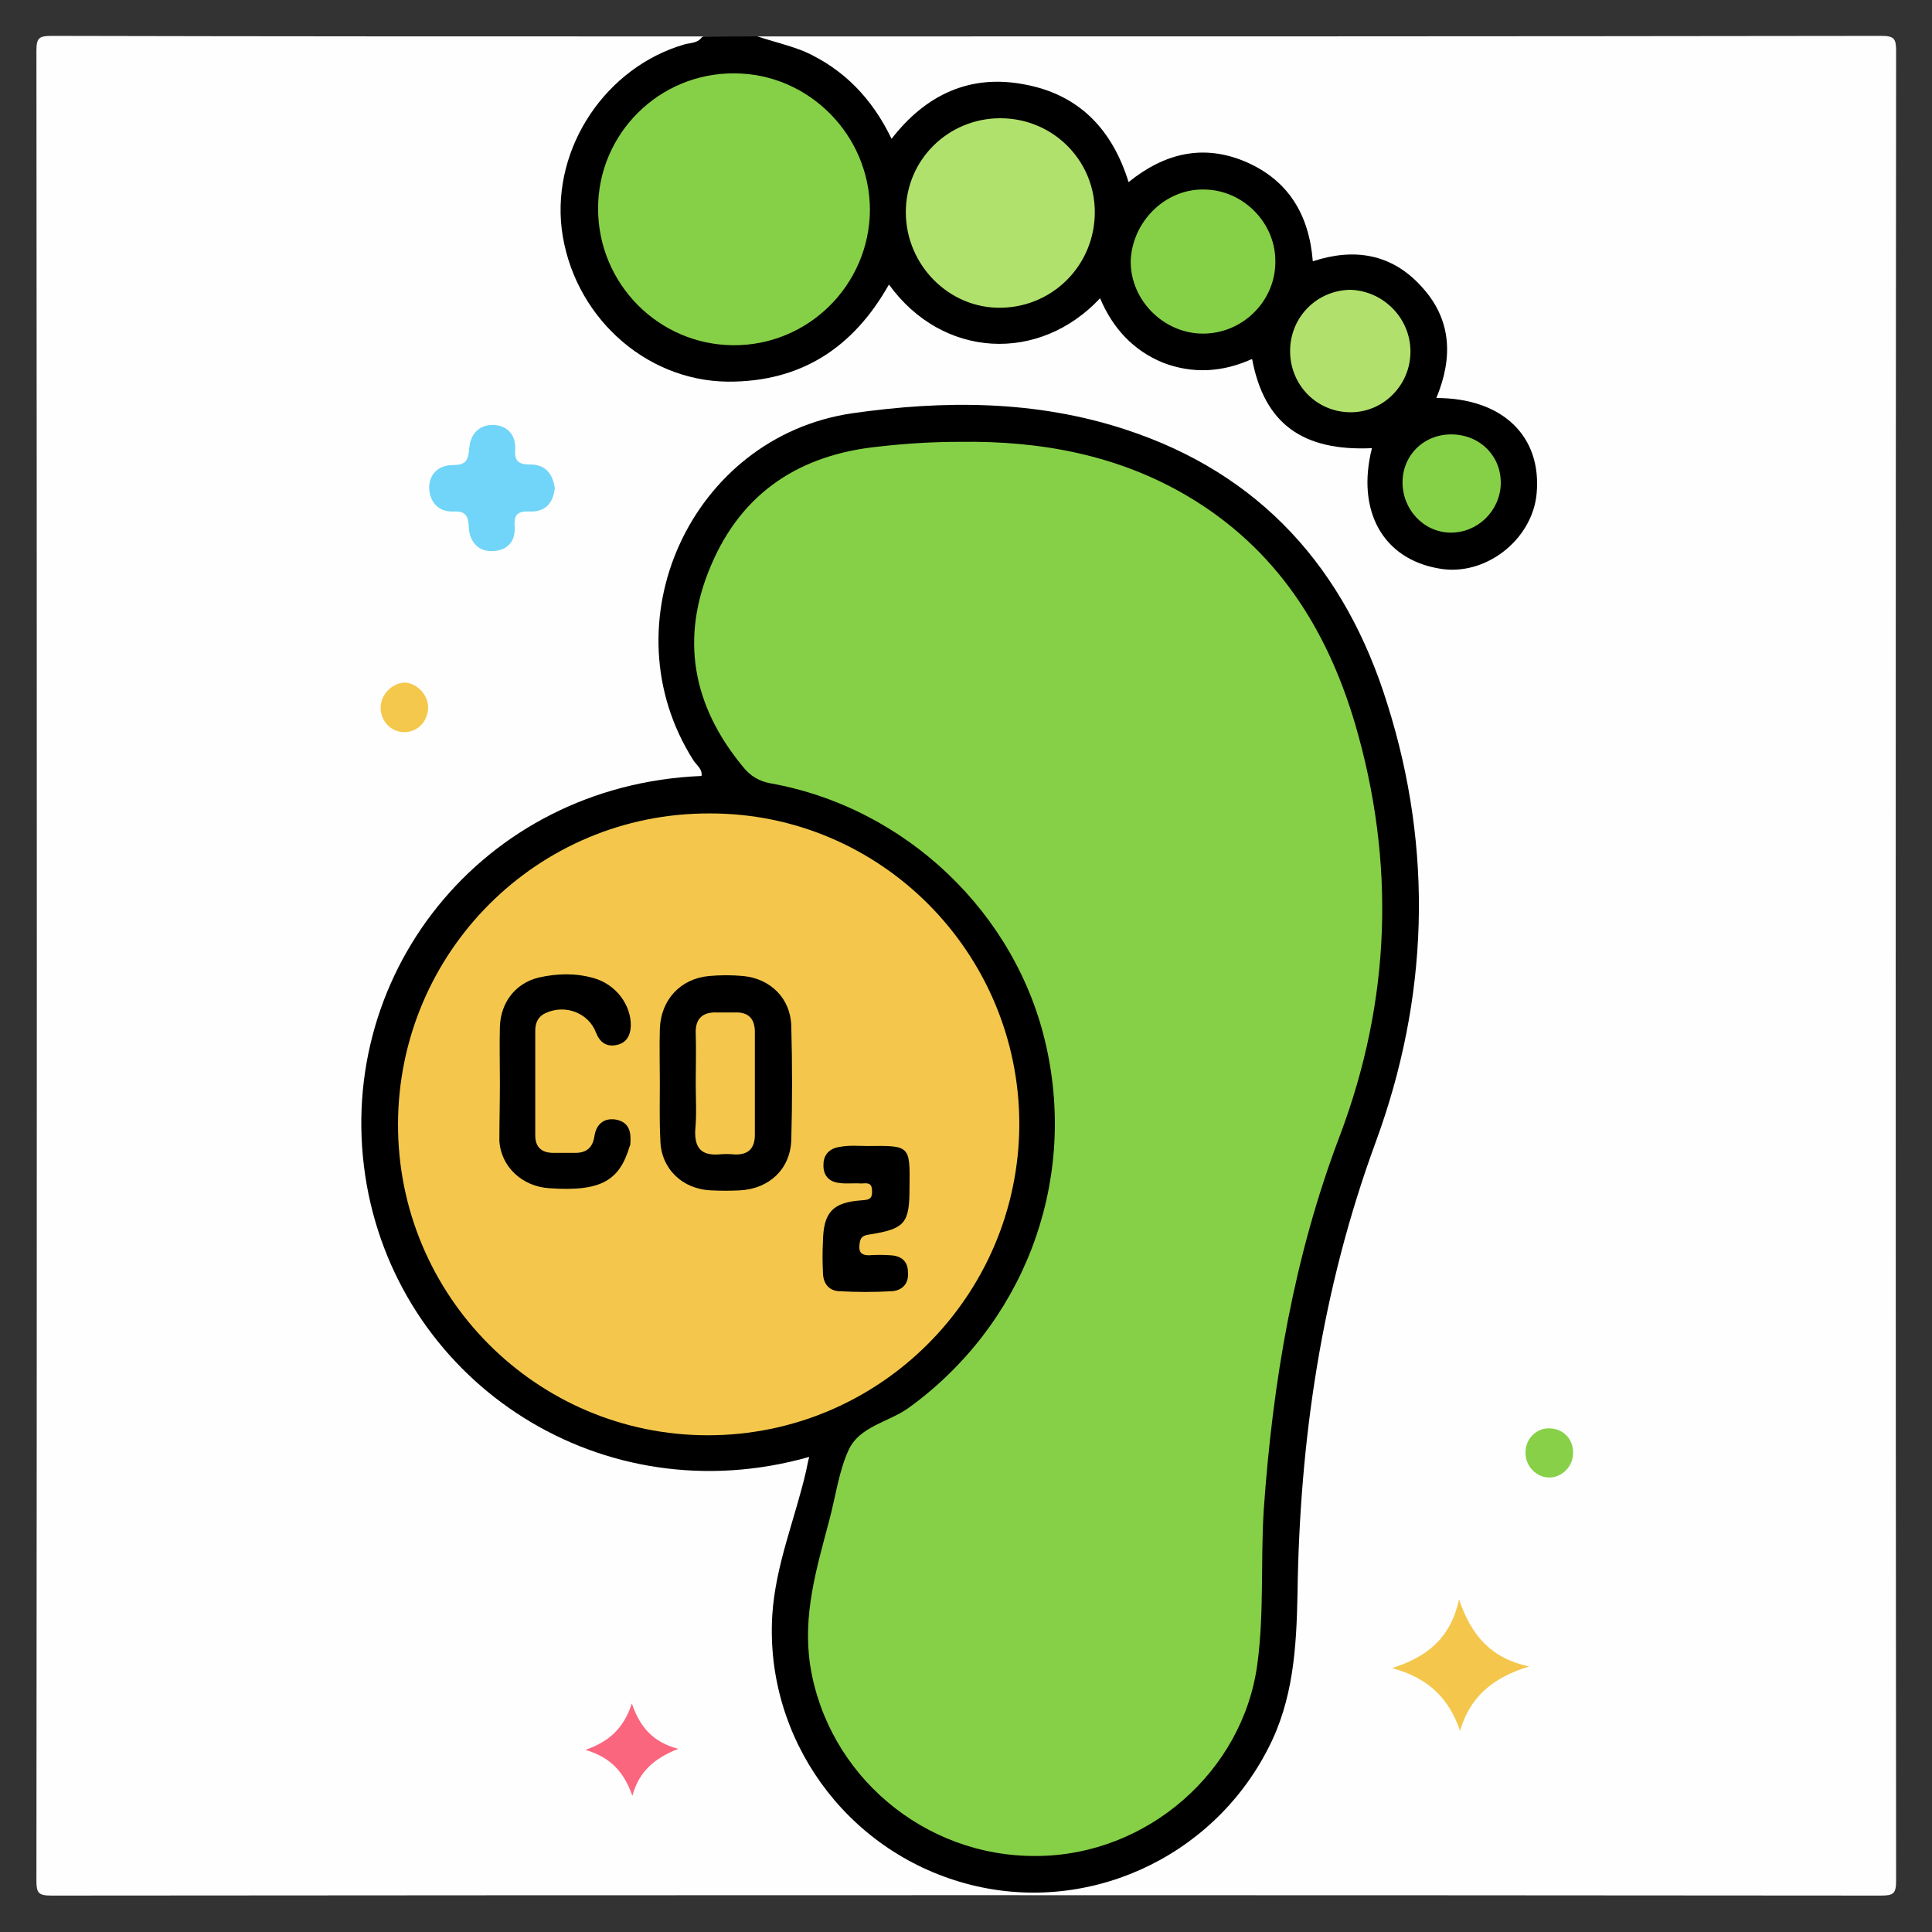
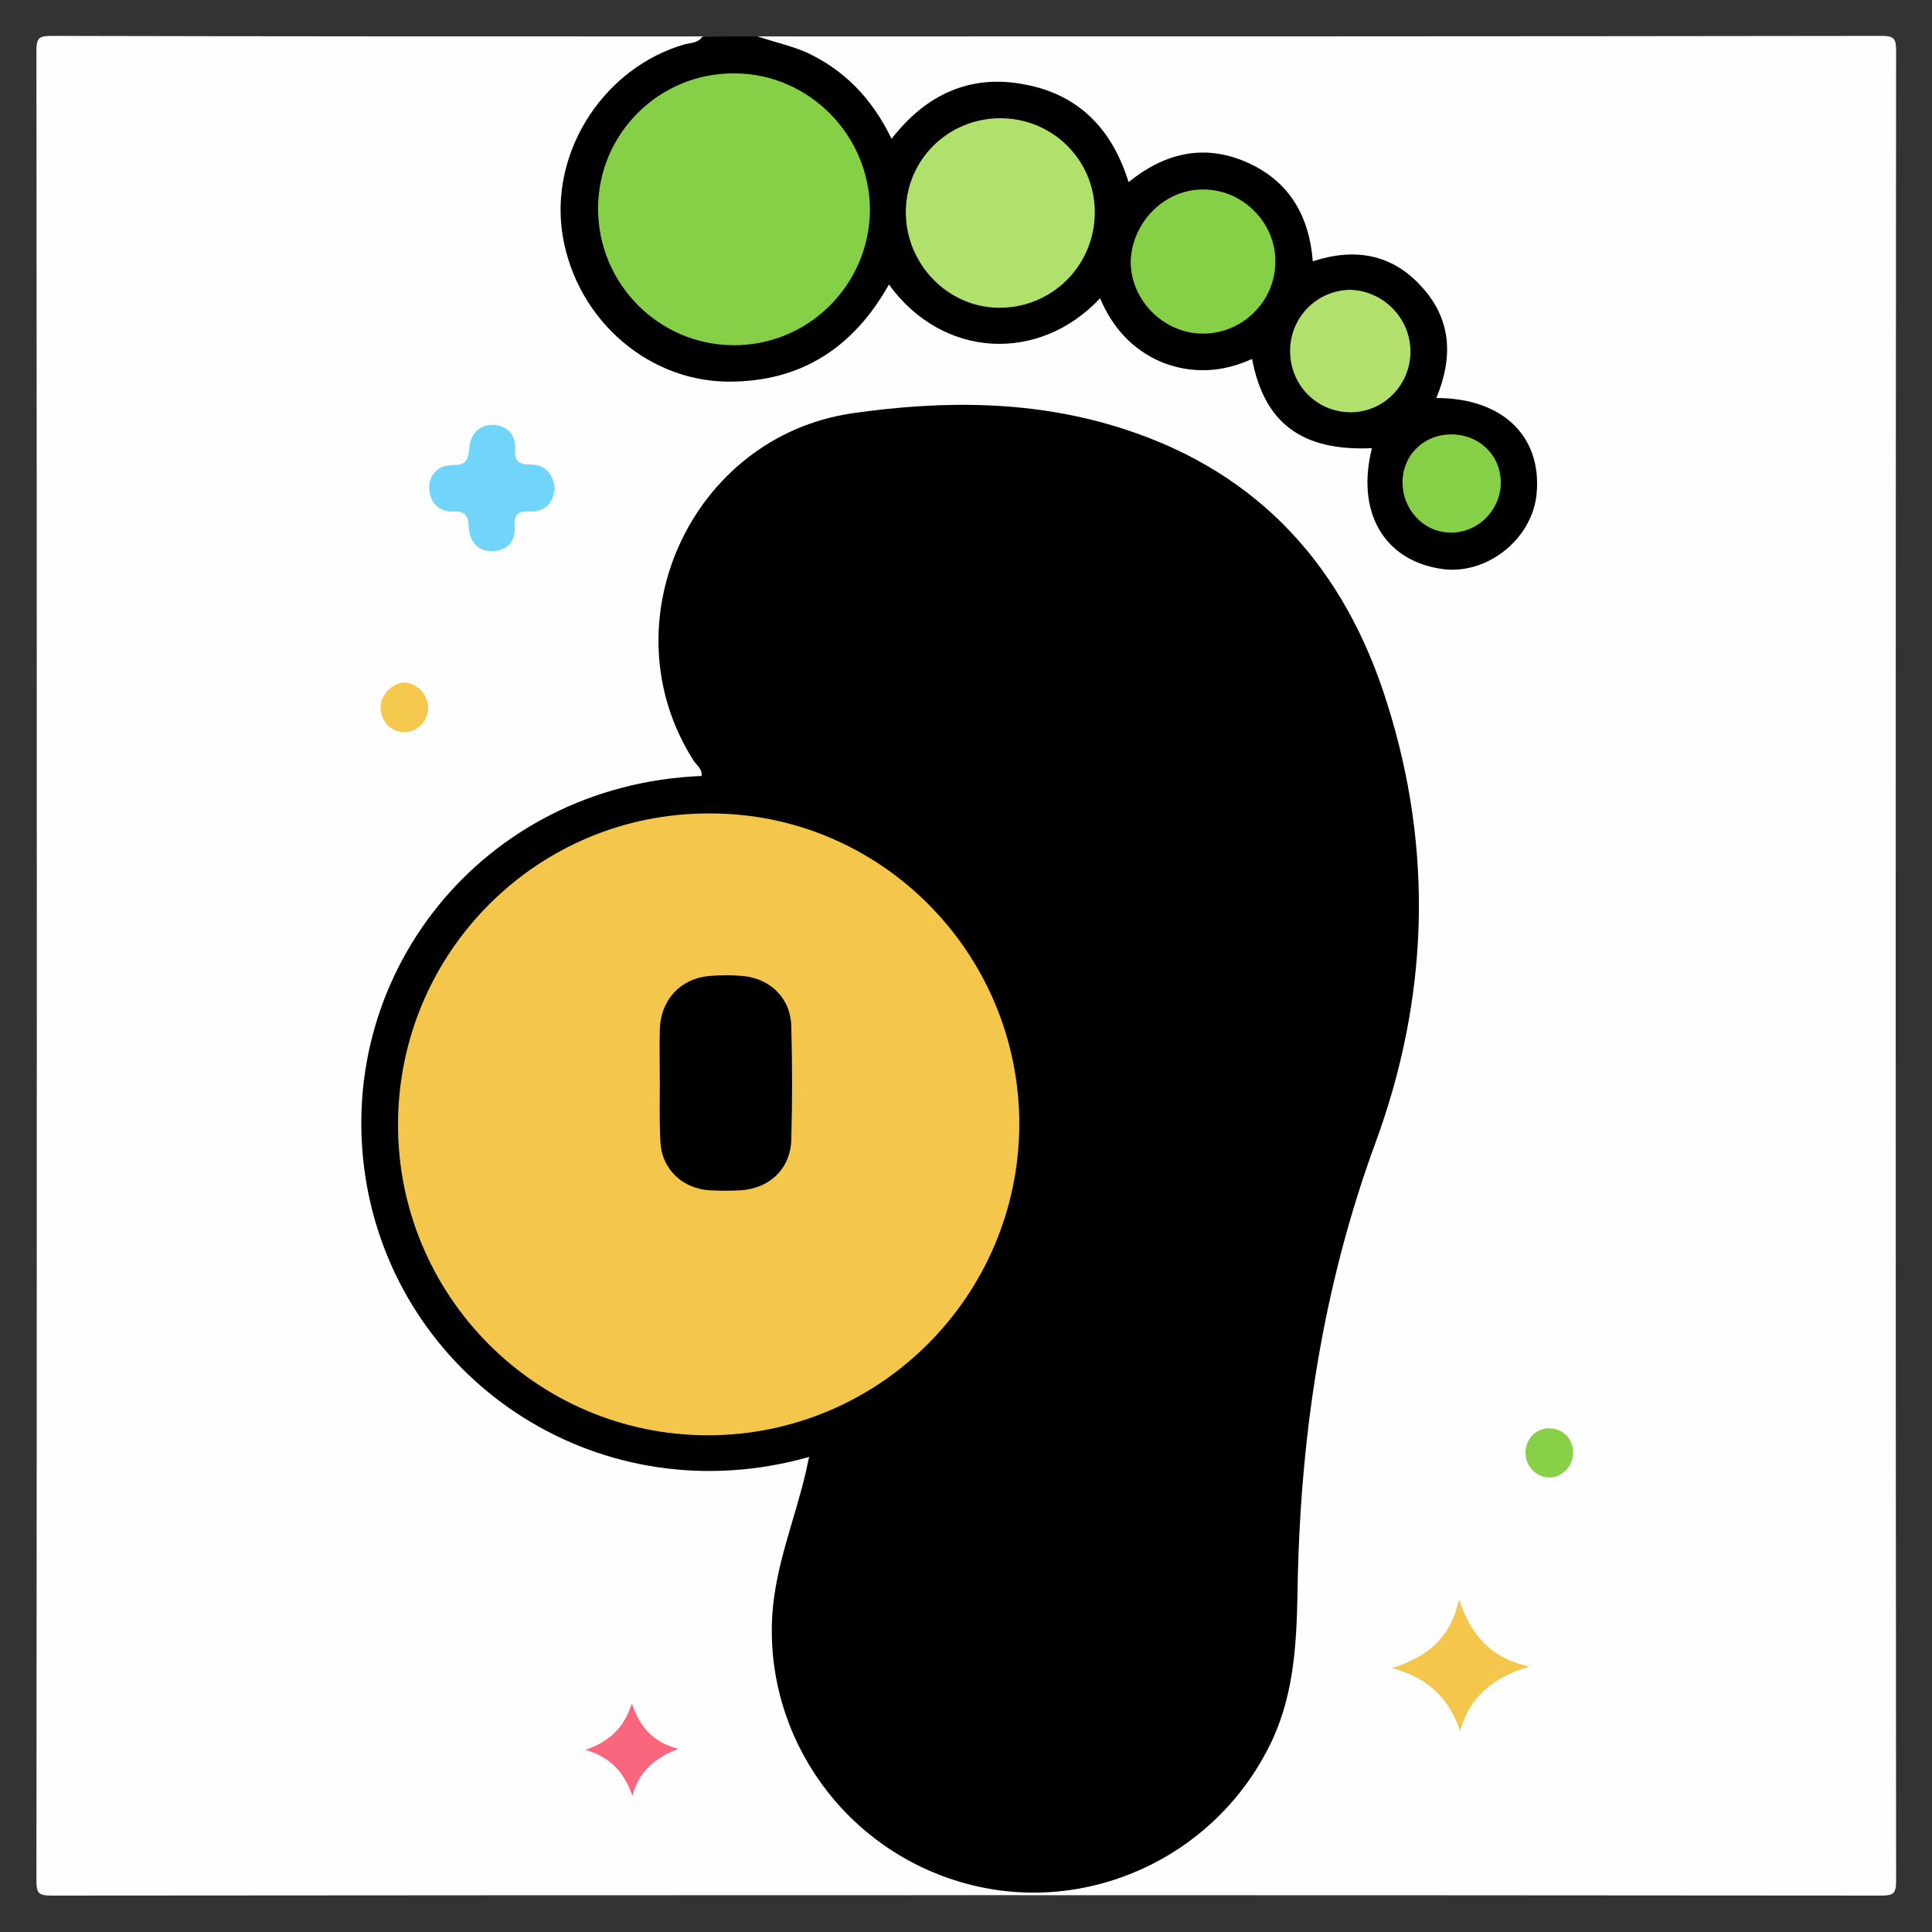
<svg xmlns="http://www.w3.org/2000/svg" version="1.1" id="Layer_1" x="0px" y="0px" viewBox="0 0 366 366" style="enable-background:new 0 0 366 366;" xml:space="preserve">
  <rect x="0" y="0" width="366" height="366" fill="#333333" stroke="none" />
  <style type="text/css">
	.st0{fill:#FEFEFE;}
	.st1{fill:#70D5F8;}
	.st2{fill:#F4C74C;}
	.st3{fill:#FB667F;}
	.st4{fill:#F4C84D;}
	.st5{fill:#87D048;}
	.st6{fill:#86D047;}
	.st7{fill:#B1E16D;}
	.st8{fill:#B1E16C;}
	.st9{fill:#010000;}
</style>
  <g>
    <g>
      <path class="st0" d="M143.5,6.9c71,0,141.9,0,212.9-0.1c2.4,0,2.8,0.5,2.8,2.8c-0.1,115.5-0.1,231.2,0,346.7    c0,2.4-0.5,2.8-2.8,2.8c-115.5-0.1-231.2-0.1-346.7,0c-2.4,0-2.8-0.5-2.8-2.8c0.1-115.5,0.1-231.2,0-346.7c0-2.4,0.5-2.8,2.8-2.8    C50.9,6.9,92,6.9,133.2,6.9c-0.2,1.8-1.8,1.8-3,2.1c-14.7,4.8-23.6,16.7-22.8,32.1c0.6,12.6,6.9,22,18.5,27.1    c11.6,5.2,22.8,3.7,32.9-4.1c3-2.3,5.4-5.2,7.5-8.4c1.8-2.9,2.4-2.9,4.8-0.2c4.1,4.5,8.8,7.4,15,8.4c7.2,1.1,13.5-1,19.1-5.5    c3.3-2.7,3.7-2.9,5.6,0.6c4.5,8.2,15.3,12.4,23.6,9.2c2.5-1,3.7-0.1,4.5,2.5c3.3,9.8,8.8,13.7,19.2,13.5c3-0.1,2.7,1.6,2.2,3.6    c-1.5,7.3,0.7,13,6.4,16.8c5.5,3.7,12.6,3.3,18-0.8c4.8-3.7,6.8-10.5,4.9-16.7c-1.8-5.8-7.2-10-13.6-10.3    c-4.6-0.2-4.6-0.2-3.5-4.8c3.3-13.6-6.9-24.6-20.8-22c-3,0.6-3.8-0.7-4.3-3.3c-1.9-9.3-7.5-15-17-16.4c-4.7-0.7-9.1,0.4-13,3.1    c-3.4,2.3-4.1,2.2-5.5-1.5c-7.4-18.6-30.1-19.2-40.5-6.8c-2.1,2.5-2.8,2.3-4.5-0.6c-4.9-8.1-11.7-13.6-21.1-15.7    C144.8,8.4,143.4,8.5,143.5,6.9z" />
      <path d="M143.5,6.9c3,1,6.1,1.7,9,2.9c7.3,3.3,12.7,8.8,16.4,16.5c6.5-8.4,14.9-12.3,25.2-10.3c10.3,1.9,16.6,8.5,19.7,18.5    c6.8-5.5,14.2-7.3,22.3-3.8c8,3.5,11.9,10,12.6,18.8c7.9-2.6,15-1.4,20.6,4.8c5.7,6.2,6,13.4,2.8,21.1c12.5,0,20,7.2,19,18.1    c-0.8,8.8-9.8,15.8-18.5,14.2c-10.6-1.8-15.7-10.9-12.7-22.8c-13.1,0.6-20.4-4.6-22.7-16.9c-5.5,2.5-11.2,2.9-16.9,0.7    c-5.6-2.3-9.5-6.5-11.9-12.2c-11.5,12.3-29.8,11.5-40-2.6c-6.7,11.9-16.6,18.5-30.6,18.4c-15.9-0.2-29.4-12.8-31.4-29    c-1.8-15.4,8.4-30.6,23.3-34.9c1.1-0.3,2.5-0.2,3.3-1.4C136.6,6.9,140.1,6.9,143.5,6.9z" />
      <path d="M153.3,276c-39.2,11.1-77-13.7-83.8-51.4c-7-39.2,21.6-75.9,63.4-77.6c0.2-1.3-0.9-2-1.5-2.9c-16.6-26-0.5-61.3,30-65.8    c17.4-2.5,34.7-2.5,51.6,3c25.9,8.4,41.9,26.6,49.8,52c8.8,27.8,7.8,55.9-2.2,83.1c-10.2,27.8-14.4,56.3-14.8,85.6    c-0.2,10.2-0.8,20.1-5.6,29.3c-10.7,20.9-34.7,31.7-57.3,25.5c-22.7-6.2-38-27.5-36.6-50.8c0.6-9.5,4.3-18.2,6.4-27.3    C152.9,277.8,153,277.1,153.3,276z" />
      <path class="st1" d="M105.1,92.5c-0.3,2.8-1.8,4.5-4.7,4.4c-2.1-0.1-3.1,0.4-2.9,2.8c0.2,2.9-1.4,4.6-4.2,4.7    c-2.9,0.1-4.4-2-4.5-4.6c-0.1-2.1-0.6-3-2.9-2.9c-2.9,0.1-4.5-1.8-4.6-4.5c0-2.6,1.8-4.3,4.5-4.3c2.5,0,2.9-0.9,3.1-3.2    c0.2-2.7,1.9-4.5,4.7-4.4c2.6,0.2,4.1,1.9,4,4.6c-0.2,2.3,0.7,2.9,2.9,2.9C103.2,88,104.7,89.6,105.1,92.5z" />
      <path class="st2" d="M276.6,327.9c-2.1-6.1-5.9-10-12.9-11.9c6.7-2.1,11.1-5.7,12.7-13c2.3,6.7,5.9,11.1,13.3,12.7    C282.7,317.8,278.4,321.6,276.6,327.9z" />
      <path class="st3" d="M119.8,340.2c-1.6-4.5-4.1-7.3-8.9-8.7c4.6-1.6,7.3-4.2,8.8-8.8c1.5,4.5,4.1,7.4,8.8,8.6    C124.2,333,121.1,335.4,119.8,340.2z" />
      <path class="st4" d="M81.1,134.2c-0.1,2.6-2.1,4.5-4.5,4.5c-2.6,0-4.6-2.2-4.5-4.9c0.2-2.5,2.4-4.5,4.7-4.5    C79.1,129.5,81.2,131.7,81.1,134.2z" />
      <path class="st5" d="M298,275.3c0,2.5-2.1,4.6-4.5,4.6s-4.5-2.1-4.5-4.6c-0.1-2.7,2.1-4.9,4.7-4.7    C296.2,270.7,298.1,272.7,298,275.3z" />
      <path class="st6" d="M113.3,39.5c0-14.2,11.6-25.7,25.8-25.6c14.1,0,25.7,11.7,25.7,25.9c-0.1,14.2-11.7,25.7-25.9,25.6    C124.7,65.3,113.3,53.7,113.3,39.5z" />
      <path class="st7" d="M207.4,40.2c0,9.9-7.8,17.9-17.7,18.1c-9.9,0.2-18.1-8.1-18.1-18.1c0-9.9,8-17.8,17.9-17.8    C199.4,22.4,207.4,30.3,207.4,40.2z" />
      <path class="st6" d="M228,35.9c7.5,0,13.8,6.4,13.6,13.9c-0.1,7.4-6.3,13.4-13.7,13.4c-7.5,0-13.8-6.4-13.7-13.8    C214.5,42,220.7,35.8,228,35.9z" />
      <path class="st8" d="M267.2,66.6c0,6.4-5.2,11.6-11.5,11.5c-6.4-0.1-11.4-5.3-11.3-11.8c0.1-6.3,5.1-11.3,11.4-11.4    C262.1,55.1,267.2,60.3,267.2,66.6z" />
      <path class="st6" d="M275.3,82.3c5.3,0.2,9.2,4.3,9,9.5c-0.2,5.1-4.5,9.2-9.6,9.1s-9.1-4.5-9-9.7C265.8,86,270,82.1,275.3,82.3z" />
-       <path class="st6" d="M182,83.7c15.2-0.2,29.8,2.5,43,10.3c16.7,9.9,26.3,24.9,31.7,43.1c7.7,26.3,6.8,52.4-2.9,78.1    c-8.7,22.9-12.7,46.6-14.4,70.9c-0.6,9.7,0.1,19.4-1.2,29.1c-2.7,20.4-20.9,36.3-41.8,36.4c-21.4,0.2-39.6-15.4-42.9-36    c-1.5-9.7,1.2-18.5,3.6-27.6c1.2-4.5,1.8-9.3,3.7-13.4c2.1-4.4,7.5-5.2,11.2-7.8c21.7-15.6,32.1-42.3,26.2-68.6    c-5.6-25.2-26.6-45.2-52.2-49.8c-2.2-0.4-3.9-1.4-5.3-3.2c-9.5-11.5-11.9-24.3-6-38.1c5.9-13.9,16.9-21,31.8-22.5    C171.7,84,176.8,83.7,182,83.7z" />
      <path class="st2" d="M193.1,213c-0.1,32.5-26.5,58.9-59,58.9s-58.8-26.5-58.7-59c0.1-32.5,26.4-58.9,59-58.8    C166.8,154,193.1,180.5,193.1,213z" />
      <path d="M125,205.2c0-3.4-0.1-6.8,0-10.3c0.2-5.5,3.9-9.5,9.3-10c2.1-0.2,4.4-0.2,6.5,0c5.2,0.5,9,4.3,9.1,9.5    c0.2,7.2,0.2,14.4,0,21.6c-0.2,5.5-4.2,9.2-9.7,9.5c-1.8,0.1-3.7,0.1-5.5,0c-5.4-0.2-9.5-4.1-9.6-9.5    C124.9,212.2,125,208.7,125,205.2z" />
-       <path d="M94.7,205.1c0-3.6-0.1-7.1,0-10.7c0.2-4.5,2.9-8.1,7.3-9.2c3.5-0.8,7-0.9,10.5,0.1c4.2,1.2,7.1,5.1,7,9.1    c-0.1,2-1,3.3-2.9,3.6c-1.8,0.3-3-0.6-3.7-2.4c-1.4-3.7-5.8-5.4-9.5-3.7c-1.4,0.6-2,1.8-2,3.3c0,6.6,0,13.3,0,19.9    c0,2.2,1.2,3.3,3.4,3.3c1.3,0,2.5,0,3.7,0c2.2,0.1,3.7-0.6,4.1-3.1c0.3-2.2,1.7-3.6,4.1-3.2c2.6,0.5,2.9,2.5,2.7,4.7    c0,0.1,0,0.2-0.1,0.3c-1.9,6.4-5.2,8.7-15.2,8c-5.1-0.3-9.2-4-9.5-9C94.6,212.6,94.7,208.8,94.7,205.1L94.7,205.1z" />
-       <path class="st9" d="M164.3,217.1c8.1-0.1,8.1-0.1,8,7.8c0,6.9-0.8,7.9-7.8,9c-1.4,0.2-1.6,0.9-1.7,2.1c-0.1,1.4,0.6,1.8,1.8,1.8    c1.4-0.1,2.8-0.1,4.1,0c2,0.1,3.3,1.1,3.3,3.2c0.2,2.1-1,3.4-2.9,3.6c-3.4,0.2-6.8,0.2-10.3,0c-2-0.2-2.9-1.7-2.9-3.6    c-0.1-1.9-0.1-3.9,0-5.8c0.1-5.5,1.8-7.4,7.2-7.8c1.3-0.1,2.2-0.1,2.1-1.8c0-1.8-1.2-1.4-2.1-1.4c-1.4-0.1-2.8,0.1-4.1-0.1    c-2-0.2-3.1-1.5-3-3.5c0-1.8,1.1-3,2.9-3.3C160.9,216.9,162.6,217.1,164.3,217.1z" />
-       <path class="st2" d="M131.8,205.2c0-3.2,0.1-6.4,0-9.5c-0.1-2.8,1.4-4,4-3.9c1.1,0,2.3,0,3.4,0c2.5-0.1,3.8,1.1,3.8,3.7    c0,6.5,0,13,0,19.5c0,2.5-1.2,3.8-3.8,3.7c-1-0.1-2.1-0.1-3.1,0c-3.3,0.2-4.5-1.3-4.4-4.5C132,211.1,131.8,208.2,131.8,205.2z" />
    </g>
  </g>
</svg>